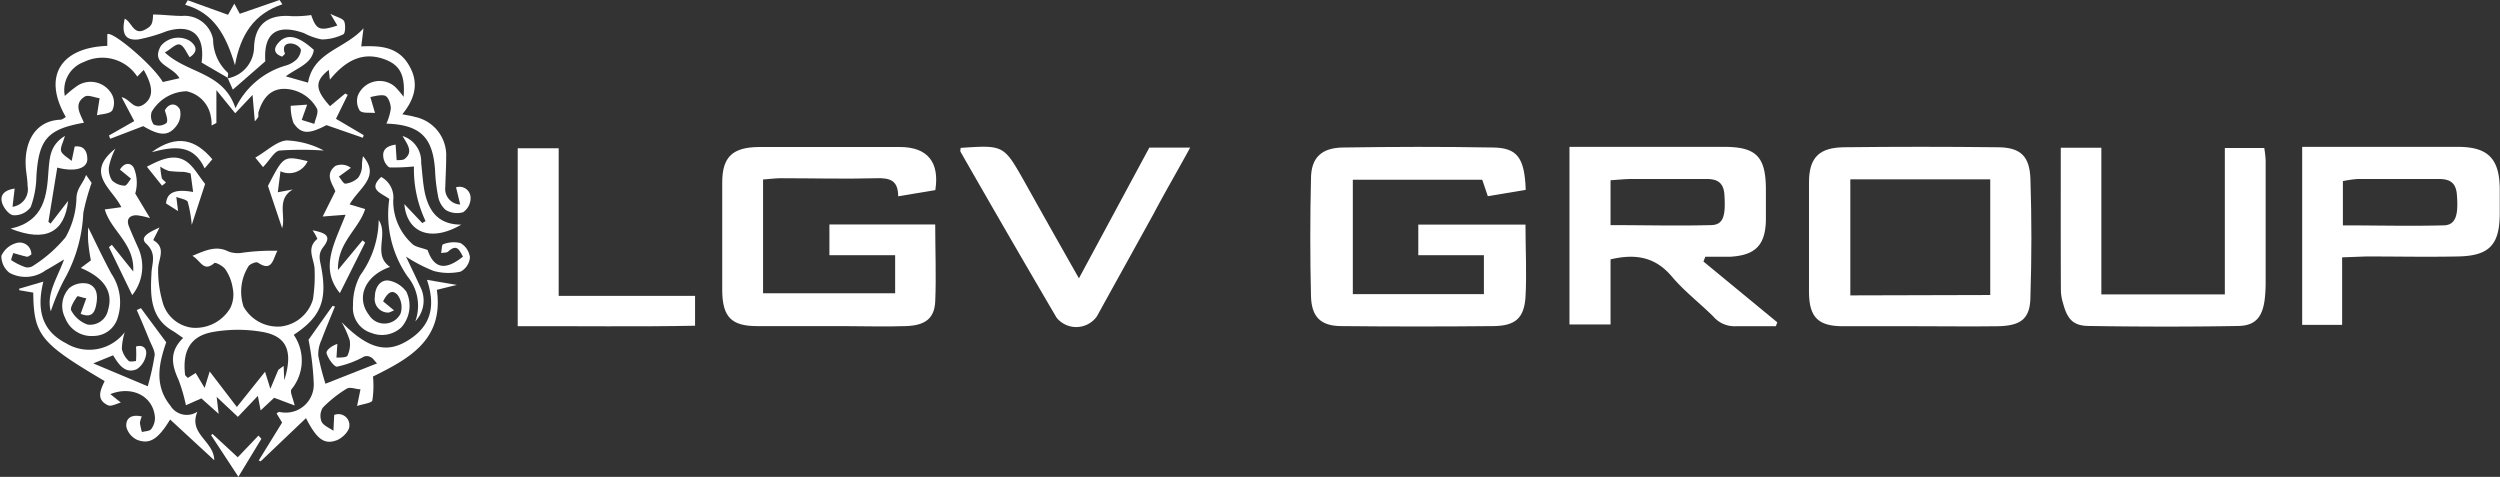
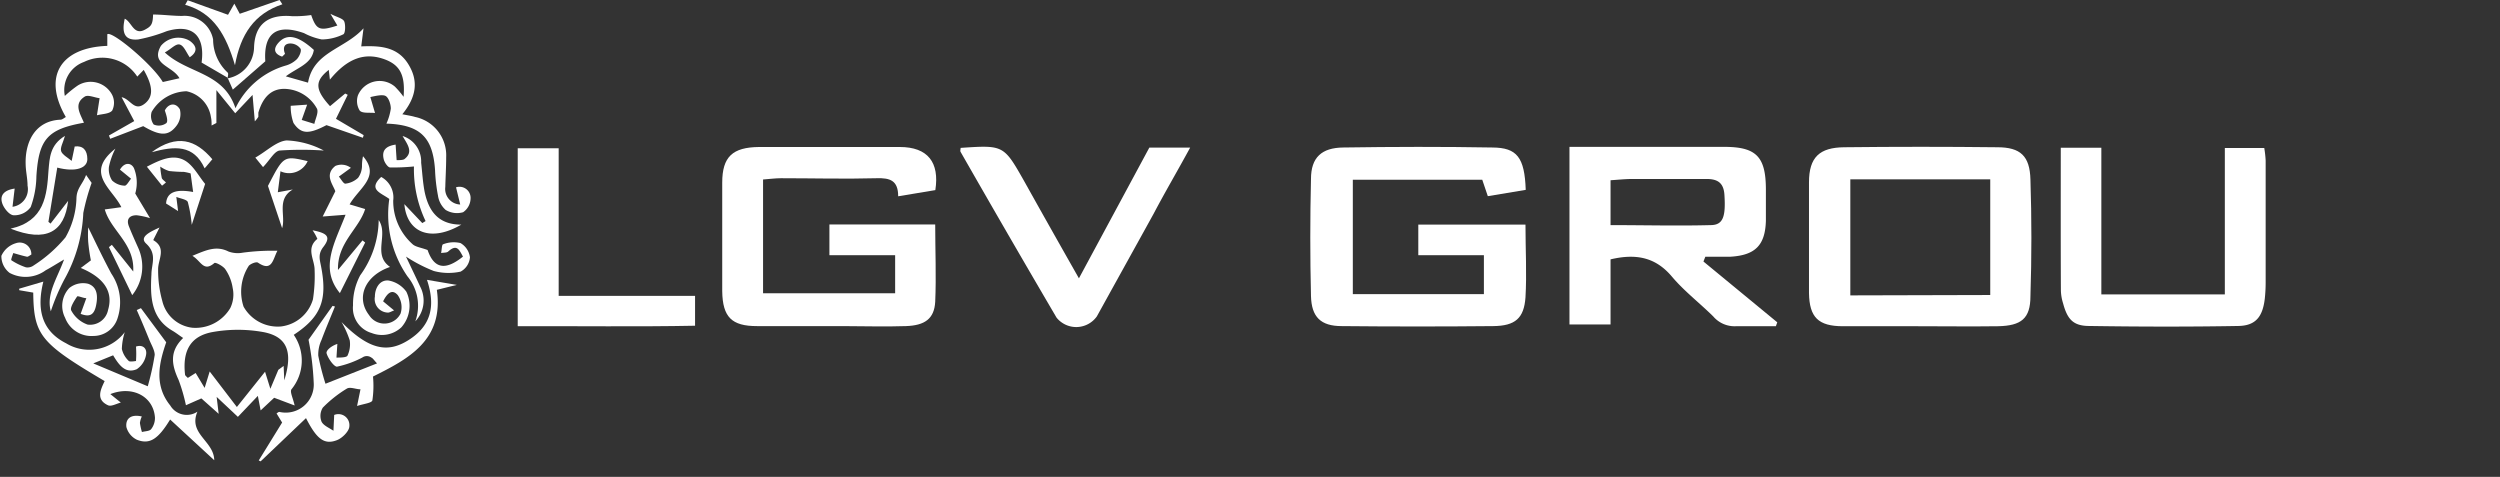
<svg xmlns="http://www.w3.org/2000/svg" id="Layer_1" data-name="Layer 1" width="197.79" height="37.73" viewBox="0 0 197.79 37.73">
  <rect x="0" y="0" width="197.79" height="37.73" fill="#333333" stroke="none" />
  <defs>
    <style>.cls-1{fill:#fff;}</style>
  </defs>
  <title>LGV Group</title>
  <path class="cls-1" d="M509.09,416.83l-3,.5-.44-1.3H495.41v9.05h10.37V422h-5.19v-2.42h8.48c0,2,.11,3.87,0,5.76-.12,1.66-.82,2.25-2.54,2.27q-6,.06-12,0c-1.66,0-2.39-.72-2.43-2.38q-.11-4.63,0-9.26c0-1.7.84-2.47,2.55-2.49,3.93-.06,7.87-.07,11.8,0C508.4,413.49,509,414.26,509.09,416.83Z" transform="translate(-388.38 -401.81)" />
  <path class="cls-1" d="M462.38,416.85l-2.94.49c0-1.26-.65-1.46-1.7-1.43-2.52.07-5.05,0-7.58,0-.43,0-.87.06-1.41.1v9H459.2V422H454v-2.43h8.37c0,2,.09,4.09,0,6.13-.08,1.33-.82,1.86-2.32,1.91-1.68.06-3.37,0-5.05,0-2.24,0-4.49,0-6.73,0-2,0-2.72-.71-2.75-2.76,0-2.86,0-5.73,0-8.59,0-2.05.82-2.8,2.92-2.82,3.71,0,7.41,0,11.12,0C461.79,413.44,462.72,414.66,462.38,416.85Z" transform="translate(-388.38 -401.81)" />
  <path class="cls-1" d="M540.08,427.62c-2,0-3.93,0-5.89,0s-2.66-.71-2.69-2.63c0-2.92,0-5.83,0-8.75,0-2,.84-2.76,2.79-2.78q6.06-.07,12.11,0c1.83,0,2.57.69,2.62,2.55.1,3.07.1,6.16,0,9.23,0,1.78-.73,2.34-2.56,2.38C544.34,427.65,542.21,427.62,540.08,427.62Zm5.76-2.47V416c-3.77,0-7.43,0-11.07,0v9.18Z" transform="translate(-388.38 -401.81)" />
  <path class="cls-1" d="M528.88,427.62c-1.06,0-2.12,0-3.18,0a2.21,2.21,0,0,1-1.77-.77c-1.07-1.06-2.3-2-3.27-3.15-1.29-1.53-2.82-1.85-4.86-1.37v5.15h-3.25V413.43h2.66c3.2,0,6.4,0,9.59,0,2.53,0,3.28.78,3.29,3.34,0,.84,0,1.68,0,2.52-.06,1.92-.84,2.71-2.79,2.83-.65,0-1.3,0-2,0l-.15.38,5.84,4.81Zm-13.08-8c2.69,0,5.3.07,7.91,0,1,0,1.21-.67,1.1-2.39-.06-1-.59-1.26-1.42-1.26h-5.88c-.54,0-1.08.06-1.71.1Z" transform="translate(-388.38 -401.81)" />
-   <path class="cls-1" d="M573.68,422.17v5.34h-3.16V413.43h2.73c3.2,0,6.4,0,9.6,0,2.35,0,3.26.92,3.3,3.25,0,.67,0,1.35,0,2,0,2.51-.83,3.37-3.3,3.42s-4.83,0-7.25,0Zm.06-2.53c2.7,0,5.32.07,7.93,0,1,0,1.22-.79,1.09-2.42-.07-1-.61-1.25-1.44-1.25-2.13,0-4.26,0-6.39,0a8.1,8.1,0,0,0-1.19.17Z" transform="translate(-388.38 -401.81)" />
  <path class="cls-1" d="M551.42,413.5h3.21v11.6h9.77V413.52h3.12a8.74,8.74,0,0,1,.11,1c0,3.2,0,6.39,0,9.59a11.9,11.9,0,0,1-.07,1.34c-.17,1.43-.73,2.13-2.1,2.15-3.93.07-7.85.06-11.78,0-1.28,0-1.74-.53-2.08-1.8a3.67,3.67,0,0,1-.17-1C551.41,421.09,551.42,417.39,551.42,413.5Z" transform="translate(-388.38 -401.81)" />
  <path class="cls-1" d="M405.12,411.74c0-.22,0-.44-.05-.65a2.46,2.46,0,0,0-1.93-2.06,3.29,3.29,0,0,0-2.76,1.63,1.13,1.13,0,0,0,.16,1,1,1,0,0,0,1-.11c.16-.16,0-.64-.12-1,.26-.52.83-.69,1.19-.09a1.53,1.53,0,0,1-.29,1.33c-.63.81-1.3.77-2.61,0l-2.61,1-.1-.26,2-1.14-1-1.89c.72.14,1,1.2,1.87.48.65-.55.62-1.35-.12-2.64l-.51.53a3.3,3.3,0,0,0-4.21-1.16,2.36,2.36,0,0,0-1.52,2.69,9,9,0,0,1,1-.81,1.92,1.92,0,0,1,2.75.74,1.4,1.4,0,0,1,0,1.22c-.22.28-.79.27-1.21.38l.21-1.35c-.4-.05-.91-.29-1.17-.13-.92.58-.36,1.36-.07,2.07-2.89.51-3.57,1.31-3.76,4.22a7.44,7.44,0,0,1-.45,2.45,1.58,1.58,0,0,1-1.34.65c-.35,0-.82-.59-.93-1-.18-.63.23-1,1-1.11l-.17,1.44a1.4,1.4,0,0,0,1.19-1.67c0-.56-.14-1.12-.15-1.68-.06-1.79.75-3.45,2.75-3.54.15,0,.29-.14.43-.21-1.86-3.2-.42-5.5,3.28-5.63v-.92c.37-.3,3.61,2.43,4.39,3.78l1.32-.3c-.56-1-2.32-1.07-1.47-2.56a1.78,1.78,0,0,1,2.28-.4c.57.41.65.87,0,1.3-.27-.38-.45-.89-.77-1s-.67.33-1.2.62c1.83,1.7,4.63,1.53,5.59,4.41a6.37,6.37,0,0,1,4-3.38,2.06,2.06,0,0,0,.86-.5c.19-.21.38-.63.29-.82a1,1,0,0,0-.8-.42c-.52,0-.61.37-.43.82,0,0-.13.13-.23.22-.67-.23-.7-.65-.27-1.12.67-.73,1.55-.53,2.78.59-.18,1.12-1.29,1.39-2.22,2.09l1.76.5c.43-2.45,2.9-2.65,4.39-4.3l-.18,1.43c1.43-.06,2.83,0,3.7,1.37s.65,2.65-.45,4c.45.09.74.13,1,.21a3.1,3.1,0,0,1,2.47,3.19c0,.78-.05,1.57-.07,2.36a1.23,1.23,0,0,0,1.18,1.38l-.33-1.36a.88.88,0,0,1,1.15.9,1.35,1.35,0,0,1-.59,1.07,1.73,1.73,0,0,1-1.38-.18,1.87,1.87,0,0,1-.61-1.14,13.31,13.31,0,0,1-.23-2c-.17-2.62-1.18-3.6-3.85-3.69a4.32,4.32,0,0,0,.35-1.19c0-.34-.17-.87-.42-1s-.8,0-1.2.09l.37,1.26c-.41-.05-1,.05-1.21-.19a1.43,1.43,0,0,1-.14-1.21,1.86,1.86,0,0,1,2.93-.68,6.93,6.93,0,0,1,.68.8c.14-1.7-.28-2.49-1.43-2.94-1.61-.62-3-.13-4.4,1.58l-.09-.77c-1.11.88-1.11,1.54.1,2.87l1.2-1,.2.1-.93,1.9,2.19,1.29-.06.21-2.88-1c-1.38.72-2,.74-2.61-.17a3.84,3.84,0,0,1-.22-1.36l1.3-.09-.43,1.21,1,.31c.08-.4.33-.85.22-1.18a3,3,0,0,0-2.6-1.59c-1,0-1.68.62-2.05,1.88,0,.11,0,.23,0,.33a2.09,2.09,0,0,1-.28.36l-.18-2.09-1.37,1.45-1.49-1.83v2.6Z" transform="translate(-388.38 -401.81)" />
  <path class="cls-1" d="M473.74,423.83l5.57-10.34h3.23c-1,1.84-2,3.54-2.9,5.25-1.49,2.7-3,5.42-4.48,8.1a2,2,0,0,1-3.19.1q-3.83-6.53-7.59-13.11c-.05-.08,0-.21,0-.32,3.41-.23,3.41-.23,5.05,2.67C470.79,418.62,472.17,421.06,473.74,423.83Z" transform="translate(-388.38 -401.81)" />
  <path class="cls-1" d="M429.34,427.62V413.54h3.24v11.68h10.79v2.36C438.79,427.67,434.18,427.6,429.34,427.62Z" transform="translate(-388.38 -401.81)" />
  <path class="cls-1" d="M401,419.81c-.28.57-.51,1-.49,1,1.08.64.36,1.53.38,2.33a9,9,0,0,0,.33,2.48,2.77,2.77,0,0,0,2.38,2.12,3.2,3.2,0,0,0,3-1.56,2.45,2.45,0,0,0,.19-1.58,3.56,3.56,0,0,0-.58-1.48c-.17-.26-.78-.58-.87-.5-.86.74-1.05-.16-1.74-.57,1.09-.45,1.88-.83,2.86-.34a2.13,2.13,0,0,0,1.13.09,17.7,17.7,0,0,1,2.74-.15c-.36.65-.41,1.71-1.54.94-.14-.09-.56.08-.72.24a3.77,3.77,0,0,0-.42,3.24,3.1,3.1,0,0,0,2.95,1.57,3,3,0,0,0,2.54-2.15,12.16,12.16,0,0,0,.13-2.34c0-.81-.71-1.69.22-2.44a3.74,3.74,0,0,0-.38-.68c1.2.23,1.46.53.85,1.32-.44.57-.28,1-.18,1.53.52,2.67,0,4-2.16,5.42a3.58,3.58,0,0,1-.18,4.31c-.14.2.12.69.25,1.28l-1.62-.61-1.07,1-.22-1.15-1.58,1.66-1.68-1.58.16,1.34-1.37-1.22-1.22.54a13.83,13.83,0,0,0-.58-2c-.53-1.15-.77-2.23.36-3.32-.33-.22-.57-.41-.84-.57-1.72-1-1.77-2.71-1.67-4.45,0-.82.47-1.61-.4-2.43C399.38,420.58,400.16,420.19,401,419.81Zm6.12,14.2,2.23-2.79.42,1.35.63-1.5.42-.31.05,1.14c.72-2.31.19-3.47-1.67-3.82a11.38,11.38,0,0,0-4,0c-1.76.32-2.39,1.49-2.18,3.36,0,.09.13.17.22.27l.62-.39.71,1.18.4-1.3Z" transform="translate(-388.38 -401.81)" />
  <path class="cls-1" d="M414.13,432.17l4.08-1.61c-.24-.25-.32-.4-.45-.46a.61.61,0,0,0-.72,0,7.8,7.8,0,0,1-2,.72c-.24,0-.7-.64-.82-1.05-.07-.23.38-.6.85-.75l-.07,1.08c.3,0,.79,0,.87-.15a2.1,2.1,0,0,0,.18-1.21,7.57,7.57,0,0,0-.65-1.45c2.14,2.16,3.61,2.5,5.31,1.42s2.18-2.58,1.45-4.76l2.36.4-1.58.39c.58,4-2.28,5.48-5.05,6.86a7.81,7.81,0,0,1-.05,1.89c-.06.21-.7.27-1.21.44l.27-1.32c-.36,0-.81-.21-1.07-.06a9.62,9.62,0,0,0-1.91,1.51,1.23,1.23,0,0,0-.1,1.11c.16.32.61.49.94.72l.06-1.25a.87.87,0,0,1,1.2.89c0,.38-.56.95-1,1.11-1,.38-1.6-.12-2.43-1.75L409,438.31l-.15-.07,1.85-3-.44-.72c.08-.05.16-.13.23-.12a2.22,2.22,0,0,0,2.71-2.31,22.44,22.44,0,0,0-.41-3.4l1.9-2.68.19.05c-.36.89-.74,1.77-1.07,2.66a2.71,2.71,0,0,0-.25,1.23A19.79,19.79,0,0,0,414.13,432.17Z" transform="translate(-388.38 -401.81)" />
  <path class="cls-1" d="M399.53,426.19l2,2.7c-.54,1.57-1,3.37.32,5a1.52,1.52,0,0,0,2.15.49c-.75,1.76,1.31,2.31,1.33,3.84L401.84,435c-.95,1.56-1.62,2-2.63,1.6a1.57,1.57,0,0,1-.83-1c-.08-.63.32-1.05,1.22-.84a1.82,1.82,0,0,0-.15.51,4.65,4.65,0,0,0,.16.72c.25-.07.6-.06.73-.23a1.44,1.44,0,0,0,.3-.91c-.11-1.65-1.75-2.56-3.53-1.86l.83.67c-.38.1-.74.32-1,.22-1-.45-.6-1.24-.28-1.92-5.08-3-5.61-3.63-5.65-7l-1.11-.19c0-.05,0-.12,0-.12l1.91-.56c-.52,2.09-.21,3.86,1.8,4.88a3.53,3.53,0,0,0,4.64-.88,4.89,4.89,0,0,0-.23,1.33,1.89,1.89,0,0,0,.55.95c.09.09.57,0,.57,0a8.4,8.4,0,0,0,0-1.14c.53-.18.88.14.8.63a1.71,1.71,0,0,1-.74,1.16c-.9.38-1.41-.33-1.87-1.1l-1.57.64,4.31,1.81a20.43,20.43,0,0,0,.55-2.48c0-.37-.26-.79-.42-1.18-.32-.79-.65-1.58-1-2.37Z" transform="translate(-388.38 -401.81)" />
  <path class="cls-1" d="M397.87,415.23c.39-.64.91-.53,1.11-.11a3.08,3.08,0,0,1,.1,2l1.17,1.95a5.86,5.86,0,0,0-1.06-.23c-.56,0-.84.3-.61.88s.48,1.13.73,1.69a3.6,3.6,0,0,1-.47,3.75L397,421.36l.23-.18,1.69,2.11c.13-2.21-1.76-3.21-2.25-4.91l1.31-.18c-.72-1.48-2.94-2.67-.47-4.63A5.62,5.62,0,0,0,397,415a1.63,1.63,0,0,0,.25,1.09,1.52,1.52,0,0,0,1,.41c.15,0,.33-.35.5-.55Z" transform="translate(-388.38 -401.81)" />
  <path class="cls-1" d="M417.27,421l-2,4c-1.64-2-.39-4,.45-6.2l-1.81.14,1-2c-.21-.57-.87-1.31,0-2a1.23,1.23,0,0,1,1.23.15l-.95.69c.17.2.37.58.52.56a1.76,1.76,0,0,0,1-.46,1.65,1.65,0,0,0,.31-.91,3.5,3.5,0,0,1,.08-.8c1.41,1.62-.32,2.51-1.06,3.81l1.23.37c-.5,1.59-2.21,2.65-2.15,4.82l1.94-2.34Z" transform="translate(-388.38 -401.81)" />
  <path class="cls-1" d="M419.18,417.55c-.64-.48-1.72-.73-.64-1.74a1.85,1.85,0,0,1,.95,1.86,4.58,4.58,0,0,0,1.51,3.44c.24.24.68.28,1.21.48.49,1.42,1.35,1.69,2.8.52-.28-.48-.46-1.05-1.17-.4-.12.11-.37.08-.56.12.05-.24.05-.66.15-.69a2.3,2.3,0,0,1,1.38-.1,1.52,1.52,0,0,1,.75,1.13,1.41,1.41,0,0,1-.74,1.13,4.47,4.47,0,0,1-2.12-.05,12,12,0,0,1-2.2-1.14c.45.95.8,1.67,1.13,2.39a2.38,2.38,0,0,1-.39,2.73,3.64,3.64,0,0,0-.62-3.55A8.6,8.6,0,0,1,419.18,417.55Z" transform="translate(-388.38 -401.81)" />
  <path class="cls-1" d="M394.76,426.64l.45-1.24c-.25,0-.67-.21-.73-.13-.23.34-.59.9-.46,1.11a2.35,2.35,0,0,0,1.29,1.11,1.45,1.45,0,0,0,1.62-1.16c.42-1.42-.29-2.54-2.16-3.32l.8-.6a14.06,14.06,0,0,1-.21-1.45,8.77,8.77,0,0,1,0-1.16c.54,1.1,1.15,2.4,1.83,3.66a4.05,4.05,0,0,1,.49,3.53,2,2,0,0,1-1.9,1.4,2.23,2.23,0,0,1-2.25-1.44,2.06,2.06,0,0,1,.33-2.35,1.73,1.73,0,0,1,1.49-.34c.75.25.78,1,.63,1.72S395.5,426.93,394.76,426.64Z" transform="translate(-388.38 -401.81)" />
  <path class="cls-1" d="M418.34,419.22c.8,1.17-.51,2.73.9,3.71-2,.69-2.72,2.44-1.66,3.81a1.43,1.43,0,0,0,2.49-.12,1.66,1.66,0,0,0-.22-1.46c-.47-.54-.86-.11-1.16.49l.87.72c-.23.08-.38.19-.52.17a1.07,1.07,0,0,1-1-1.26c0-.65.36-1.33,1.06-1.28a2.22,2.22,0,0,1,1.43.89,2.57,2.57,0,0,1-.39,2.81,2.24,2.24,0,0,1-2.35.46,2.06,2.06,0,0,1-1.48-2.19,4.84,4.84,0,0,1,.57-2.38A7.6,7.6,0,0,0,418.34,419.22Z" transform="translate(-388.38 -401.81)" />
  <path class="cls-1" d="M395.19,415.65l.44.63a17.1,17.1,0,0,0-.66,2.38,11.78,11.78,0,0,1-1.5,5.26,16.43,16.43,0,0,0-1.07,2.52c-.37-1.35.46-2.52,1.05-4.1-.67.39-1.05.64-1.45.85a2.68,2.68,0,0,1-2.86.21,1.66,1.66,0,0,1-.65-1.35,1.82,1.82,0,0,1,1.15-1,.92.92,0,0,1,1.22.9c-.16.09-.27.19-.35.17-.37-.08-.72-.19-1.08-.29-.06.19-.2.53-.15.57a4.9,4.9,0,0,0,1.15.56.82.82,0,0,0,.63-.16,10.91,10.91,0,0,0,2.5-2.21,6.63,6.63,0,0,0,.87-3.14C394.47,416.67,394.93,416.37,395.19,415.65Z" transform="translate(-388.38 -401.81)" />
  <path class="cls-1" d="M406.43,408a2.54,2.54,0,0,0,2.05-2.44c.06-1.82,1.1-2.64,3-2.47A8.84,8.84,0,0,0,413,403c.41,1.17.66,1.29,2.07.83l-.55-.93c.51.27,1,.36,1.1.62s.09.9-.07,1a3.91,3.91,0,0,1-1.71.41,5,5,0,0,1-1.41-.5c-2.16-.76-3.21,0-3.06,2.23l-2.57,2.24-.37-.84Z" transform="translate(-388.38 -401.81)" />
  <path class="cls-1" d="M393.52,412.56c-.15.54-.4.94-.3,1.22s.54.51.83.76l.24-1.14c.65-.09,1,.29,1,1s-.92,1.05-2.38.67l-.7,4.29.17.14,1.39-1.8c-.28,2.48-1.76,3.31-4.55,2.2,2.69-.6,2.87-2.62,3-4.64C392.31,414.29,392.33,413.28,393.52,412.56Z" transform="translate(-388.38 -401.81)" />
  <path class="cls-1" d="M406.46,408l-2.13-1.24c.29-2.17-.76-3.09-2.77-2.48a12.38,12.38,0,0,1-2.24.65c-1,.1-1.35-.42-1.07-1.64.56.26.7,1.36,1.61.86.48-.26.61-.41.63-1.19.77,0,1.53.11,2.3.11a2.3,2.3,0,0,1,2.45,1.86,3.59,3.59,0,0,0,1.15,2.62c.09.09,0,.31,0,.48Z" transform="translate(-388.38 -401.81)" />
  <path class="cls-1" d="M424.88,419.58c-2.39,1.4-4.3.67-4.51-1.62l1.42,1.5.26-.16a9.54,9.54,0,0,1-.92-4.32,17,17,0,0,1-1.88.08c-.18,0-.43-.37-.5-.61-.21-.78.21-1.09.93-1.2l.08,1.23c.2,0,.46,0,.6-.07.76-.57.26-1.16-.13-1.84a2.11,2.11,0,0,1,1.47,2.11c.09.78.13,1.57.28,2.33C422.3,418.51,423.06,419.59,424.88,419.58Z" transform="translate(-388.38 -401.81)" />
  <path class="cls-1" d="M403.23,401.83l3.19,1.15.5-.88.43.8,3.15-1.09.22.34c-2.22.74-3.31,2.37-3.75,4.82-.7-2.35-1.65-4.13-3.94-4.78Z" transform="translate(-388.38 -401.81)" />
  <path class="cls-1" d="M401.2,416.5,400,415c1.05-.55,2.05-1,2.95-.52.7.37,1.13,1.24,1.66,1.88l-1.06,3.24a10.6,10.6,0,0,0-.31-1.8c-.07-.21-.59-.28-.91-.41l.14,1.12-.95-.6c.06-.9.77-1.16,2.14-.91l-.2-1.47a3.79,3.79,0,0,0-.53-.12,11.31,11.31,0,0,1-1.17-.07,2.55,2.55,0,0,1-.7-.35,6,6,0,0,0,.11.85c0,.15.22.27.34.41Z" transform="translate(-388.38 -401.81)" />
  <path class="cls-1" d="M412.72,414.56a1.61,1.61,0,0,1-2.15.8l-.21,1.66,1.19-.22c-1.32.77-.54,2.09-.85,3.06l-1.12-3.34C410.82,414.12,410.82,414.12,412.72,414.56Z" transform="translate(-388.38 -401.81)" />
-   <path class="cls-1" d="M409.06,436.53l-1.82,3-2.16-3.29.11-.1,2,1.85,1.64-1.72Z" transform="translate(-388.38 -401.81)" />
  <path class="cls-1" d="M408.58,414.28c.91-.52,1.66-1.28,2.47-1.36a6.84,6.84,0,0,1,2.95.8,25.51,25.51,0,0,0-3.5,0c-.42.06-.76.74-1.31,1.31Z" transform="translate(-388.38 -401.81)" />
  <path class="cls-1" d="M404.57,415.13c-.88-1.91-2.38-1.76-4.19-1.28,2-1.46,3.48-1,4.8.56Z" transform="translate(-388.38 -401.81)" />
</svg>